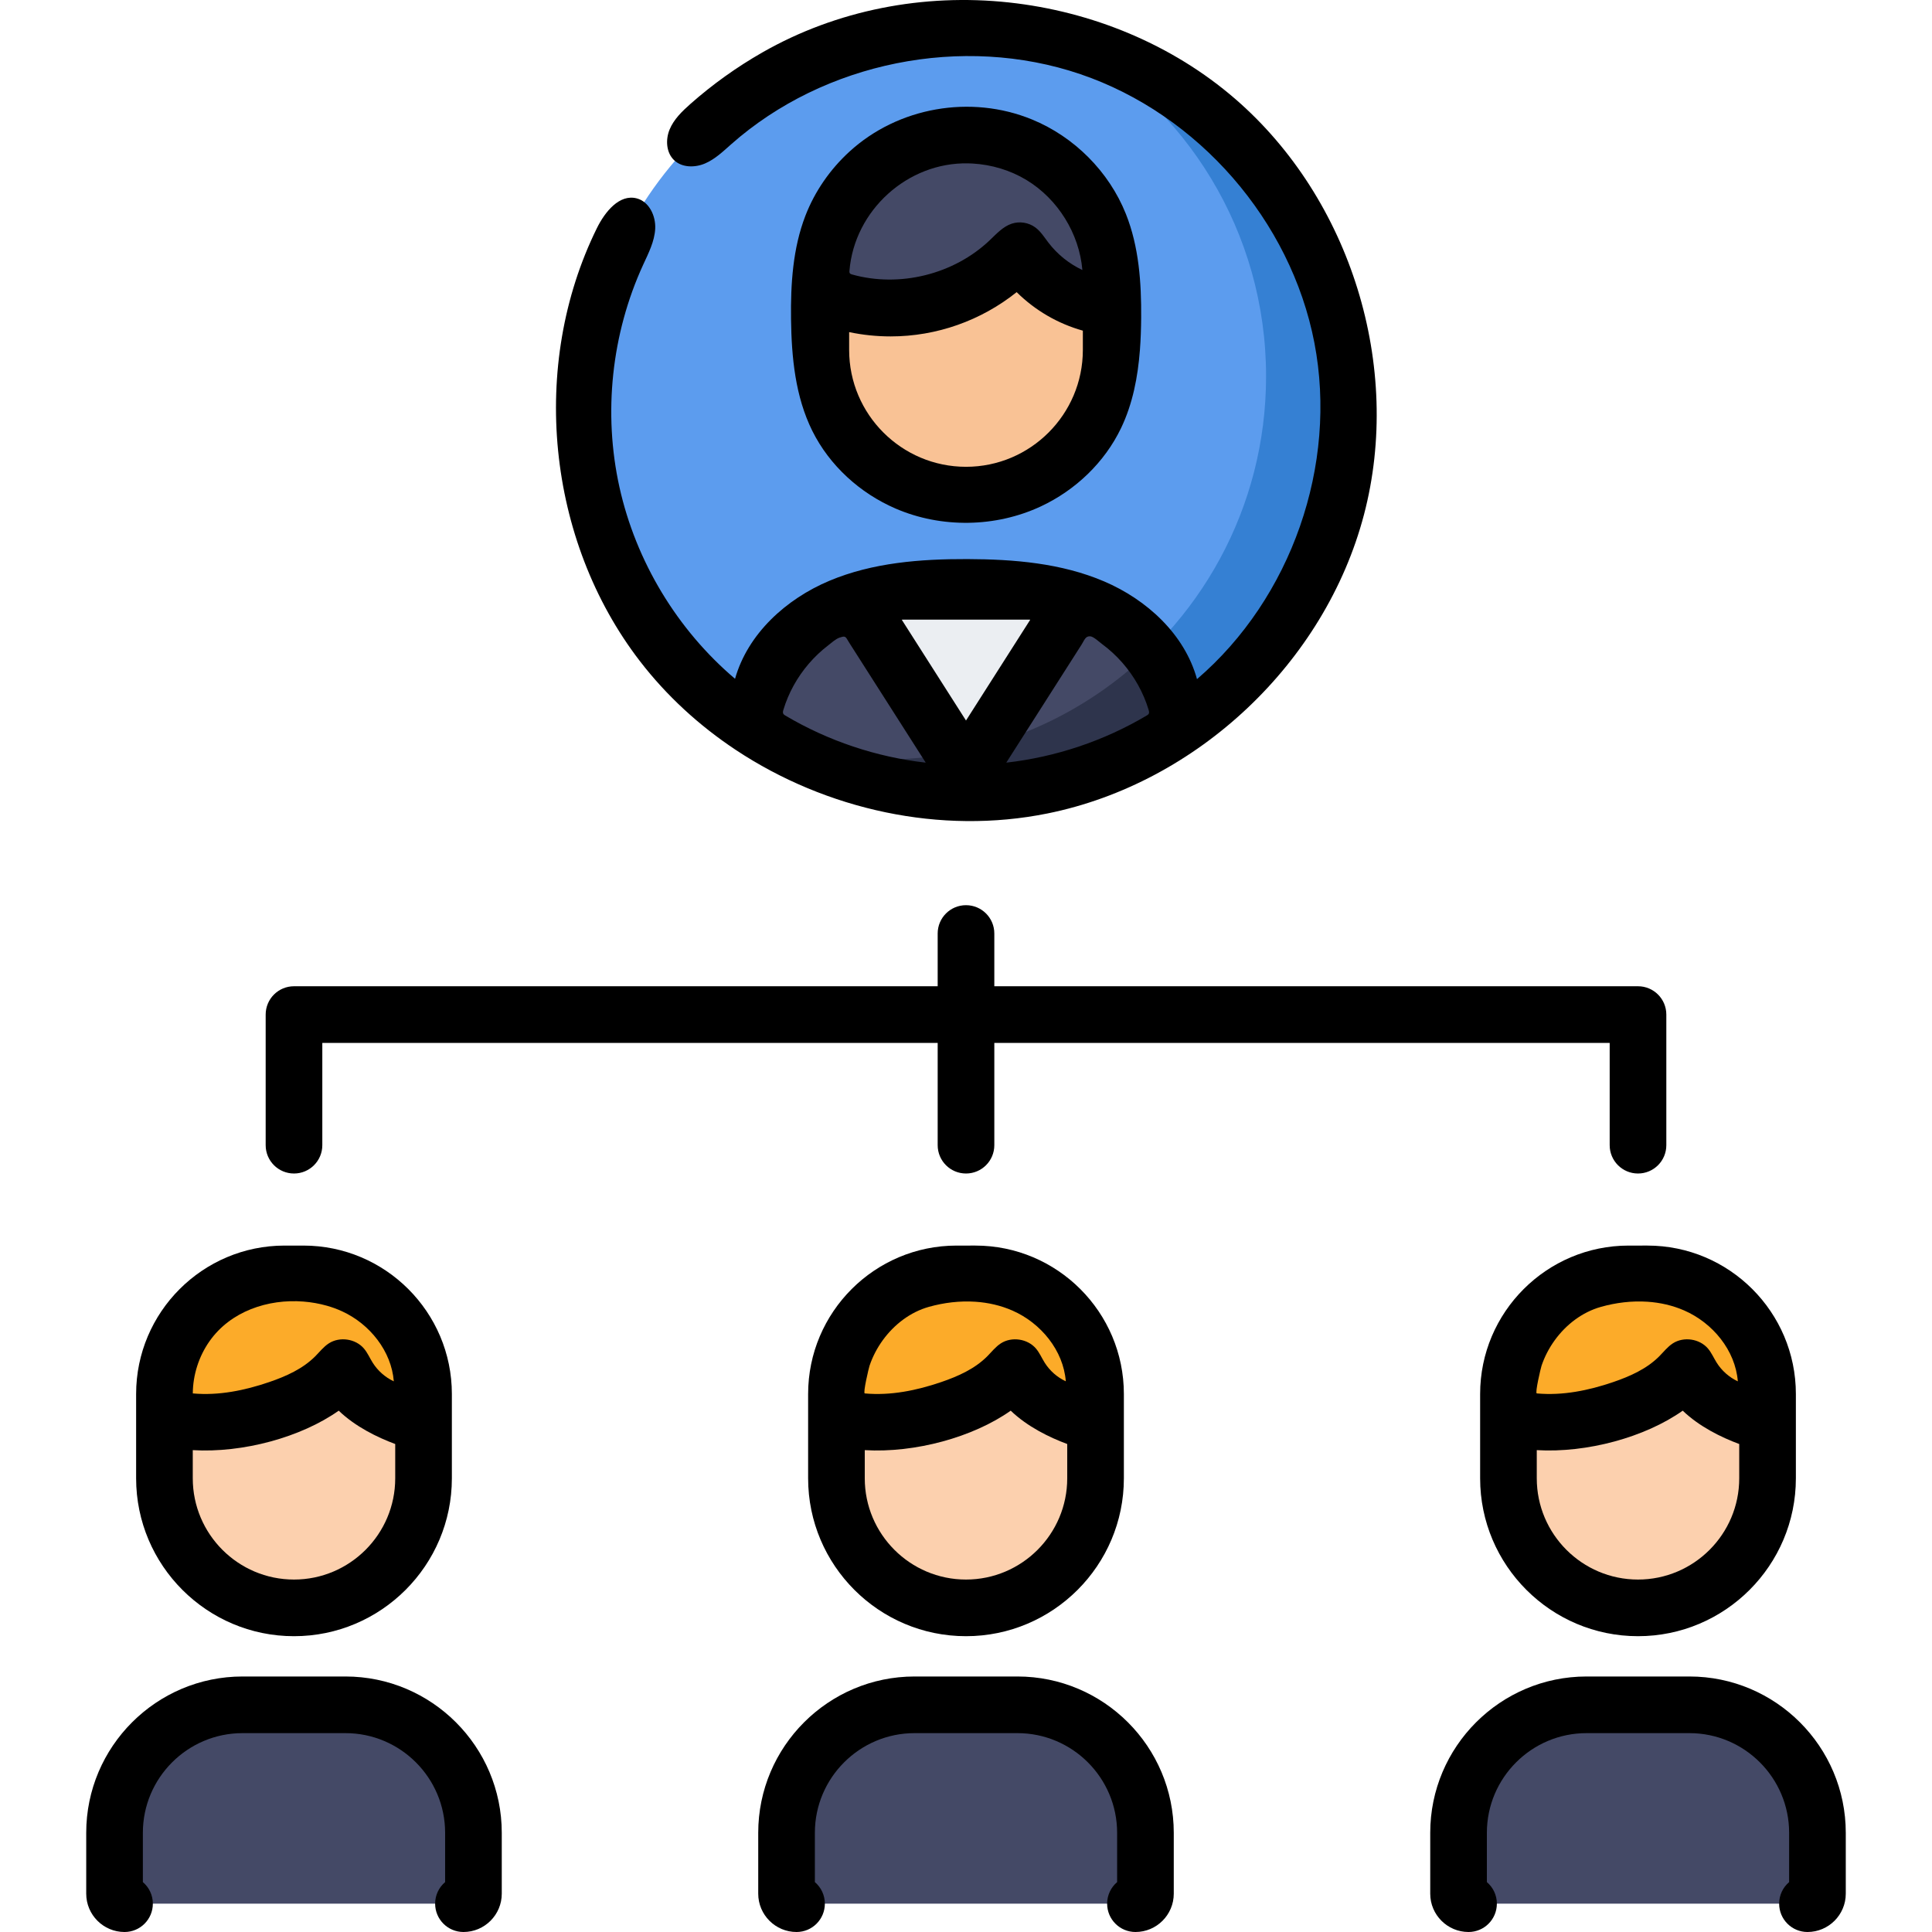
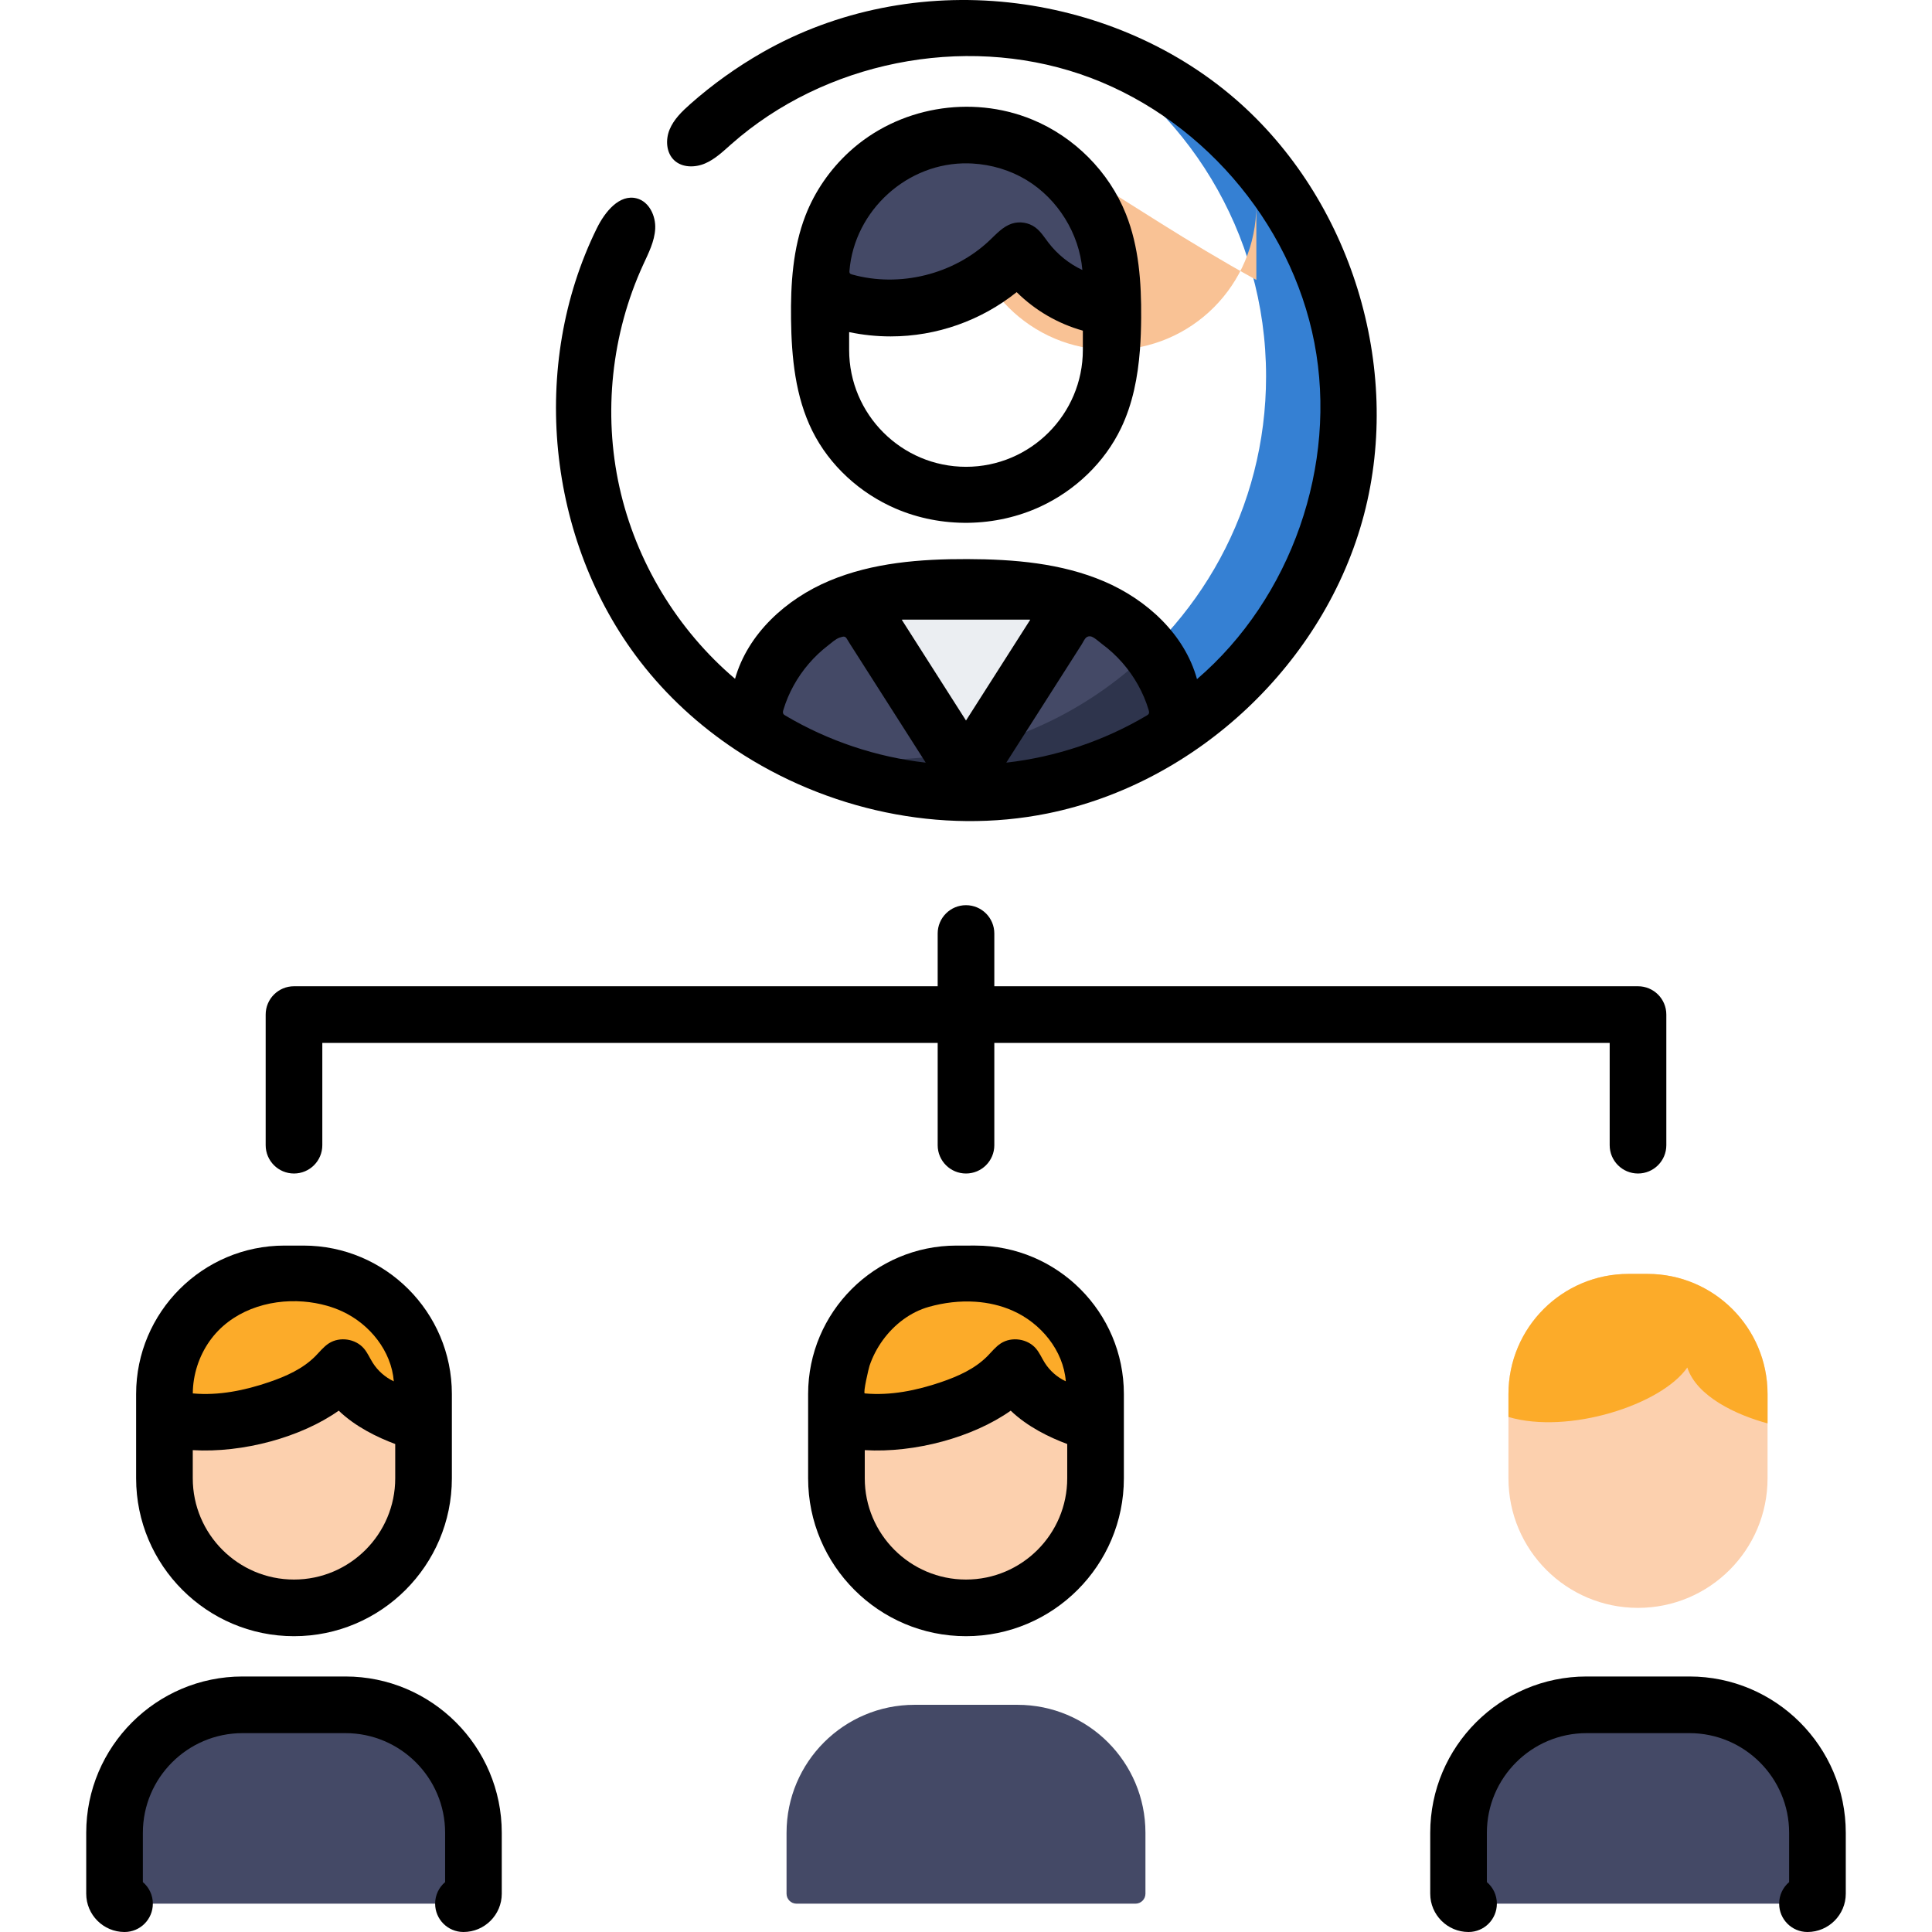
<svg xmlns="http://www.w3.org/2000/svg" id="Capa_1" x="0px" y="0px" viewBox="0 0 511.625 511.625" style="enable-background:new 0 0 511.625 511.625;" xml:space="preserve" width="512" height="512">
  <g>
    <g>
      <g>
-         <path style="fill:#5C9CEE;" d="M357.277,108.589c0,34.949-17.664,65.768-44.544,84.022 c-16.232,11.018-35.823,17.453-56.92,17.453s-40.689-6.436-56.92-17.453c-26.88-18.254-44.544-49.073-44.544-84.022 c0-56.036,45.429-101.464,101.465-101.464S357.277,52.554,357.277,108.589z" />
        <path style="fill:#3580D3;" d="M282.689,10.731c31.346,17.265,52.588,50.616,52.588,88.931c0,34.949-17.664,65.768-44.544,84.022 c-16.231,11.018-35.823,17.453-56.92,17.453c-9.286,0-18.28-1.25-26.824-3.585c14.487,7.967,31.121,12.513,48.824,12.513 c21.098,0,40.689-6.436,56.92-17.453c26.88-18.254,44.544-49.073,44.544-84.022C357.277,61.859,325.681,22.513,282.689,10.731z" />
-         <path style="fill:#F9C295;" d="M255.812,35.69L255.812,35.69c-21.233,0-38.445,17.213-38.445,38.445v18.535 c0,21.233,17.213,38.445,38.445,38.445l0,0c21.233,0,38.445-17.213,38.445-38.445V74.136 C294.258,52.903,277.045,35.69,255.812,35.69z" />
+         <path style="fill:#F9C295;" d="M255.812,35.69L255.812,35.69v18.535 c0,21.233,17.213,38.445,38.445,38.445l0,0c21.233,0,38.445-17.213,38.445-38.445V74.136 C294.258,52.903,277.045,35.69,255.812,35.69z" />
        <path style="fill:#444966;" d="M312.733,192.611c-16.232,11.018-35.823,17.453-56.92,17.453s-40.689-6.436-56.92-17.453 c1.854-15.892,12.853-28.97,27.58-33.892l-0.016-0.024c0.506-0.169,1.011-0.327,1.517-0.474c0.095-0.032,0.179-0.053,0.274-0.084 c0.432-0.116,0.874-0.232,1.317-0.348c0.506-0.126,1.032-0.242,1.548-0.348c0.032-0.011,0.063-0.011,0.084-0.021 c0.516-0.105,1.043-0.2,1.57-0.284c0.474-0.084,0.958-0.158,1.453-0.221c0.074-0.011,0.158-0.021,0.242-0.032 c0.527-0.063,1.053-0.116,1.59-0.158c0.421-0.032,0.843-0.063,1.264-0.084c0.211-0.011,0.411-0.021,0.622-0.021 c0.484-0.021,0.979-0.032,1.475-0.032h32.8c0.495,0,0.99,0.011,1.475,0.032c0.211,0,0.411,0.01,0.622,0.021 c0.421,0.021,0.842,0.053,1.264,0.084c0.537,0.042,1.064,0.095,1.59,0.158c0.084,0.01,0.168,0.021,0.242,0.032 c0.495,0.063,0.979,0.137,1.453,0.221c0.527,0.084,1.053,0.179,1.57,0.284c0.021,0.011,0.052,0.011,0.084,0.021 c0.516,0.105,1.043,0.221,1.548,0.348c0.443,0.116,0.885,0.232,1.317,0.348c0.095,0.032,0.179,0.053,0.274,0.084 c0.506,0.147,1.011,0.305,1.517,0.474l-0.016,0.024C299.88,163.641,310.879,176.719,312.733,192.611z" />
        <path style="fill:#2E344C;" d="M304.478,172.477c-4.242,4.119-8.838,7.874-13.745,11.207 c-16.231,11.018-35.823,17.453-56.92,17.453c-9.286,0-18.279-1.25-26.823-3.585c0.002,0.001,0.004,0.002,0.007,0.004 c0.899,0.494,1.806,0.975,2.72,1.442c0.012,0.006,0.023,0.012,0.035,0.018c4.464,2.279,9.121,4.233,13.936,5.841 c0.244,0.081,0.487,0.164,0.731,0.243c0.764,0.249,1.534,0.487,2.306,0.718c0.333,0.1,0.667,0.196,1,0.292 c0.732,0.211,1.466,0.417,2.205,0.612c0.383,0.101,0.77,0.194,1.155,0.291c0.714,0.179,1.427,0.359,2.147,0.523 c0.418,0.095,0.841,0.177,1.261,0.267c1.142,0.245,2.291,0.469,3.448,0.675c0.636,0.113,1.271,0.229,1.911,0.33 c0.526,0.083,1.056,0.155,1.584,0.23c0.665,0.094,1.33,0.187,1.999,0.268c0.512,0.063,1.025,0.119,1.539,0.173 c0.708,0.075,1.417,0.143,2.129,0.204c0.483,0.041,0.965,0.082,1.45,0.116c0.796,0.056,1.596,0.099,2.396,0.137 c0.406,0.019,0.81,0.044,1.217,0.059c1.211,0.042,2.427,0.069,3.649,0.069c2.637,0,5.251-0.101,7.837-0.298 c2.586-0.198,5.146-0.492,7.674-0.88c1.264-0.194,2.521-0.411,3.769-0.651c13.733-2.641,26.48-8.05,37.639-15.624 C311.853,185.071,308.896,178.18,304.478,172.477z" />
        <path style="fill:#EBEEF2;" d="M255.812,204.763l29.359-46.065c-4.073-1.364-8.428-2.114-12.96-2.114h-32.798 c-4.532,0-8.887,0.75-12.96,2.114L255.812,204.763z" />
        <path style="fill:#444966;" d="M280.826,44.959c0-0.002,0.001-0.003,0.001-0.005c-0.071-0.061-0.145-0.118-0.217-0.178 c-0.295-0.249-0.592-0.494-0.894-0.734c-0.138-0.109-0.277-0.217-0.416-0.325c-0.277-0.214-0.556-0.424-0.839-0.631 c-0.165-0.121-0.33-0.24-0.497-0.358c-0.259-0.183-0.52-0.362-0.784-0.538c-0.194-0.13-0.388-0.259-0.583-0.386 c-0.237-0.152-0.476-0.3-0.716-0.447c-0.227-0.139-0.454-0.279-0.684-0.414c-0.203-0.119-0.409-0.233-0.614-0.348 c-0.27-0.152-0.54-0.304-0.815-0.45c-0.141-0.075-0.285-0.145-0.427-0.218c-5.257-2.703-11.211-4.238-17.529-4.238 c-21.233,0-38.445,17.213-38.445,38.445v3.554c5.661,2.498,11.917,3.895,18.502,3.895c13.524,0,25.674-5.856,34.073-15.163 c5.311,8.183,14.121,13.886,24.316,14.971v-7.257C294.258,62.458,289.045,52.007,280.826,44.959z" />
      </g>
      <g>
        <g>
          <g>
            <path style="fill:#FCD0AE;" d="M433.77,425.791L433.77,425.791c-18.948,0-34.308-15.36-34.308-34.307v-22.329 c0-17.566,14.24-31.805,31.805-31.805h5.004c17.566,0,31.805,14.24,31.805,31.805v22.329 C468.078,410.431,452.718,425.791,433.77,425.791z" />
            <path style="fill:#444966;" d="M447.395,451.462h-27.251c-18.72,0-33.896,15.176-33.896,33.896v16.123 c0,1.46,1.184,2.644,2.644,2.644h89.754c1.46,0,2.644-1.184,2.644-2.644v-16.123 C481.291,466.638,466.115,451.462,447.395,451.462z" />
            <path style="fill:#FCAB29;" d="M436.272,337.349h-5.004c-17.566,0-31.805,14.24-31.805,31.805v6.083 c15.834,4.689,40.455-3.169,47.361-13.1c2.489,7.668,12.961,12.563,21.254,14.796v-7.779 C468.078,351.589,453.838,337.349,436.272,337.349z" />
          </g>
        </g>
        <g>
          <g>
            <path style="fill:#FCD0AE;" d="M255.812,425.791L255.812,425.791c-18.948,0-34.308-15.36-34.308-34.307v-22.329 c0-17.566,14.24-31.805,31.805-31.805h5.004c17.566,0,31.805,14.24,31.805,31.805v22.329 C290.12,410.431,274.76,425.791,255.812,425.791z" />
            <path style="fill:#444966;" d="M269.438,451.462h-27.251c-18.72,0-33.896,15.176-33.896,33.896v16.123 c0,1.46,1.184,2.644,2.644,2.644h89.754c1.46,0,2.644-1.184,2.644-2.644v-16.123 C303.333,466.638,288.158,451.462,269.438,451.462z" />
            <path style="fill:#FCAB29;" d="M258.315,337.349h-5.004c-17.566,0-31.805,14.24-31.805,31.805v6.083 c15.834,4.689,40.455-3.169,47.361-13.1c2.489,7.668,12.961,12.563,21.254,14.796v-7.779 C290.12,351.589,275.88,337.349,258.315,337.349z" />
          </g>
        </g>
        <g>
          <g>
            <path style="fill:#FCD0AE;" d="M77.855,425.791L77.855,425.791c-18.948,0-34.308-15.36-34.308-34.307v-22.329 c0-17.566,14.24-31.805,31.805-31.805h5.004c17.566,0,31.805,14.24,31.805,31.805v22.329 C112.162,410.431,96.802,425.791,77.855,425.791z" />
            <path style="fill:#444966;" d="M91.48,451.462H64.229c-18.72,0-33.896,15.176-33.896,33.896v16.123 c0,1.46,1.184,2.644,2.644,2.644h89.754c1.46,0,2.644-1.184,2.644-2.644v-16.123C125.376,466.638,110.2,451.462,91.48,451.462z " />
            <path style="fill:#FCAB29;" d="M80.357,337.349h-5.004c-17.566,0-31.805,14.24-31.805,31.805v6.083 c15.834,4.689,40.455-3.169,47.361-13.1c2.489,7.668,12.961,12.563,21.254,14.796v-7.779 C112.162,351.589,97.923,337.349,80.357,337.349z" />
          </g>
        </g>
      </g>
    </g>
    <g>
      <path d="M194.835,198.583c24,15.912,54.282,22.552,82.572,16.831c39.669-8.022,73.502-39.963,83.791-79.105 c10.289-39.142-3.462-83.592-34.059-110.085c-16.716-14.474-38.051-23.207-59.97-25.575c-22.53-2.433-45.578,1.974-65.29,13.24 c-6.798,3.885-13.2,8.466-19.066,13.652c-2.195,1.941-4.377,4.052-5.494,6.761c-1.117,2.709-0.905,6.171,1.243,8.164 c2.11,1.957,5.471,1.959,8.118,0.833c2.648-1.127,4.774-3.172,6.929-5.079c24.672-21.834,61.302-29.193,92.493-18.58 s55.732,38.784,61.967,71.135s-6.075,67.626-31.086,89.072c-3.268-11.871-13.271-21.044-24.594-25.882 c-11.323-4.838-23.894-5.874-36.206-5.911c-12.42-0.038-25.106,0.938-36.555,5.751c-11.449,4.814-21.592,14.001-24.978,25.95 c-15.329-13.002-26.252-31.108-30.607-50.731c-4.354-19.623-2.114-40.65,6.276-58.916c1.411-3.072,3.02-6.179,3.19-9.556 c0.169-3.376-1.598-7.139-4.864-8.011c-4.619-1.233-8.465,3.585-10.579,7.873c-17.897,36.3-13.297,82.6,11.393,114.668 C176.544,184.282,185.182,192.183,194.835,198.583z M239.412,164.088h32.801c0.208,0,0.414,0.008,0.621,0.013l-17.021,26.707 l-17.021-26.707C238.998,164.096,239.204,164.088,239.412,164.088z M304.234,188.953c-0.005,0.012-0.011,0.025-0.017,0.037 c-0.115,0.232-0.349,0.377-0.572,0.509c-11.326,6.708-24.084,10.986-37.165,12.461c6.644-10.416,13.29-20.83,19.932-31.247 c0.754-1.182,1.021-2.307,2.308-2.208c0.877,0.067,2.386,1.505,3.09,2.022c1.98,1.457,3.798,3.133,5.417,4.982 c3.165,3.614,5.576,7.895,6.955,12.5C304.273,188.318,304.359,188.661,304.234,188.953z M223.534,168.596 c0.561,0.06,0.724,0.616,1.445,1.749c6.708,10.547,13.446,21.076,20.169,31.614c-13.073-1.474-25.823-5.747-37.144-12.447 c-0.23-0.136-0.472-0.286-0.59-0.526c-0.151-0.307-0.061-0.673,0.038-1.001c1.349-4.493,3.681-8.677,6.736-12.232 c1.528-1.778,3.237-3.4,5.098-4.827c0.876-0.672,1.989-1.712,3.04-2.075C222.894,168.656,223.261,168.567,223.534,168.596z" />
      <path d="M301.869,92.679c0.218-2.846,0.308-5.705,0.329-8.545c0.069-9.314-0.591-18.816-4.041-27.468 c-4.477-11.228-13.697-20.452-24.882-25.034c-16.201-6.637-35.443-3.284-48.349,8.54c-5.092,4.666-9.142,10.486-11.634,16.934 c-3.342,8.647-3.929,18.104-3.813,27.374c0.127,10.143,1.126,20.554,5.642,29.637c4.564,9.179,12.618,16.485,22.029,20.549 c12.138,5.241,26.512,5.028,38.489-0.569c9.135-4.269,16.864-11.625,21.226-20.716C299.962,106.933,301.32,99.849,301.869,92.679z M257.522,43.303c5.044,0.286,10.03,1.766,14.353,4.394c8.277,5.033,13.93,14.152,14.755,23.804 c-3.507-1.647-6.611-4.145-8.969-7.219c-1.092-1.423-2.054-2.996-3.498-4.06c-1.754-1.293-4.144-1.677-6.215-0.998 c-2.351,0.771-4.083,2.718-5.878,4.422c-9.486,9.01-23.824,12.569-36.423,9.042c-0.224-0.063-0.464-0.139-0.597-0.33 c-0.131-0.189-0.12-0.44-0.101-0.67c1.32-16.018,15.429-28.783,31.466-28.429C256.785,43.268,257.154,43.282,257.522,43.303z M224.867,92.671v-4.724c3.594,0.757,7.27,1.138,11.002,1.138c12.182,0,23.952-4.196,33.359-11.721 c4.887,4.836,10.903,8.34,17.529,10.198v5.108c0,17.063-13.882,30.945-30.945,30.945S224.867,109.734,224.867,92.671z" />
      <path d="M447.395,443.962h-27.251c-22.825,0-41.396,18.57-41.396,41.396v16.124c0,5.593,4.551,10.144,10.145,10.144 c4.143,0,7.5-3.357,7.5-7.5c0-2.29-1.026-4.341-2.645-5.717v-13.051c0-14.555,11.841-26.396,26.396-26.396h27.251 c14.555,0,26.396,11.842,26.396,26.396v13.051c-1.617,1.376-2.644,3.426-2.644,5.716c0,4.143,3.357,7.5,7.5,7.5 c5.593,0,10.144-4.551,10.144-10.144v-16.123C488.791,462.532,470.221,443.962,447.395,443.962z" />
-       <path d="M431.267,329.849c-21.673,0-39.305,17.633-39.305,39.306v6.082v16.246c0,23.053,18.755,41.808,41.808,41.808 s41.807-18.755,41.807-41.808v-14.55v-7.778c0-21.673-17.632-39.306-39.305-39.306H431.267z M436.281,344.72 c3.336,0.223,6.626,0.961,9.713,2.308c7.557,3.297,13.56,10.557,14.21,18.777c-2.288-1.071-4.258-2.813-5.602-4.953 c-0.777-1.238-1.355-2.611-2.3-3.727c-2.211-2.61-6.419-3.238-9.295-1.387c-1.393,0.896-2.424,2.241-3.592,3.416 c-3.314,3.337-7.747,5.315-12.197,6.837c-6.505,2.224-13.402,3.639-20.248,3.008c-0.535-0.049,1.053-6.737,1.252-7.326 c0.814-2.409,2.001-4.69,3.492-6.749c3.007-4.152,7.264-7.437,12.222-8.84C427.92,344.958,432.136,344.442,436.281,344.72z M433.77,418.291c-14.782,0-26.808-12.025-26.808-26.808v-7.463c13.293,0.785,28.689-3.411,38.65-10.451 c4.438,4.26,10.241,7.075,14.964,8.831v9.083C460.577,406.265,448.552,418.291,433.77,418.291z" />
-       <path d="M269.437,443.962h-27.25c-22.825,0-41.396,18.57-41.396,41.396v16.124c0,5.593,4.551,10.144,10.144,10.144 c4.143,0,7.5-3.357,7.5-7.5c0-2.29-1.026-4.34-2.644-5.716v-13.052c0-14.555,11.841-26.396,26.396-26.396h27.25 c14.555,0,26.396,11.842,26.396,26.396v13.051c-1.617,1.376-2.644,3.426-2.644,5.716c0,4.143,3.357,7.5,7.5,7.5 c5.593,0,10.144-4.551,10.144-10.144v-16.123C310.833,462.532,292.263,443.962,269.437,443.962z" />
      <path d="M253.31,329.849c-21.673,0-39.306,17.633-39.306,39.306v6.082v16.246c0,23.053,18.755,41.808,41.808,41.808 s41.808-18.755,41.808-41.808v-14.55v-7.778c0-21.673-17.633-39.306-39.306-39.306H253.31z M258.323,344.723 c3.366,0.226,6.686,0.974,9.798,2.342c7.516,3.305,13.482,10.539,14.122,18.725c-2.285-1.061-4.253-2.794-5.593-4.928 c-0.777-1.238-1.353-2.612-2.296-3.728c-2.21-2.616-6.423-3.248-9.303-1.396c-1.394,0.897-2.426,2.242-3.594,3.418 c-3.315,3.336-7.747,5.314-12.197,6.835c-6.505,2.224-13.402,3.638-20.247,3.009c-0.537-0.049,1.057-6.746,1.256-7.336 c0.817-2.411,2.008-4.695,3.503-6.755c3.002-4.135,7.272-7.448,12.221-8.837C249.973,344.956,254.183,344.445,258.323,344.723z M255.812,418.291c-14.782,0-26.808-12.025-26.808-26.808v-7.461c13.293,0.786,28.689-3.411,38.651-10.453 c4.438,4.26,10.241,7.075,14.964,8.831v9.083C282.62,406.265,270.595,418.291,255.812,418.291z" />
      <path d="M91.48,443.962H64.229c-22.825,0-41.396,18.57-41.396,41.396v16.124c0,5.593,4.551,10.144,10.144,10.144 c4.143,0,7.5-3.357,7.5-7.5c0-2.29-1.026-4.34-2.644-5.716v-13.052c0-14.555,11.841-26.396,26.396-26.396H91.48 c14.555,0,26.396,11.842,26.396,26.396v13.05c-1.618,1.376-2.645,3.427-2.645,5.717c0,4.143,3.357,7.5,7.5,7.5 c5.594,0,10.145-4.551,10.145-10.144v-16.123C132.876,462.532,114.306,443.962,91.48,443.962z" />
      <path d="M77.854,433.291c23.053,0,41.808-18.755,41.808-41.808v-14.55v-7.778c0-21.673-17.632-39.306-39.305-39.306h-5.005 c-21.673,0-39.305,17.633-39.305,39.306v6.082v16.246C36.048,414.536,54.802,433.291,77.854,433.291z M77.854,418.291 c-14.781,0-26.807-12.025-26.807-26.808v-7.462c13.294,0.786,28.689-3.412,38.65-10.452c4.438,4.26,10.242,7.075,14.964,8.831 v9.083C104.662,406.265,92.637,418.291,77.854,418.291z M80.371,344.675c2.101,0.166,4.179,0.534,6.184,1.099 c1.391,0.392,2.752,0.889,4.063,1.495c7.305,3.376,13.042,10.509,13.667,18.532c-2.286-1.07-4.254-2.81-5.597-4.948 c-0.777-1.238-1.354-2.611-2.299-3.726c-2.211-2.611-6.419-3.24-9.296-1.389c-1.394,0.896-2.425,2.241-3.593,3.417 c-3.315,3.337-7.748,5.316-12.199,6.837C64.797,368.216,57.9,369.63,51.055,369c0.033-4.918,1.603-9.814,4.435-13.835 C61.061,347.255,70.936,343.928,80.371,344.675z" />
      <path d="M77.854,310.764c4.143,0,7.5-3.357,7.5-7.5v-27.088h162.958v27.088c0,4.143,3.357,7.5,7.5,7.5s7.5-3.357,7.5-7.5v-27.088 H426.27v27.088c0,4.143,3.357,7.5,7.5,7.5s7.5-3.357,7.5-7.5v-34.588c0-4.143-3.357-7.5-7.5-7.5H263.312v-13.968 c0-4.143-3.357-7.5-7.5-7.5s-7.5,3.357-7.5,7.5v13.968H77.854c-4.143,0-7.5,3.357-7.5,7.5v34.588 C70.354,307.407,73.712,310.764,77.854,310.764z" />
    </g>
  </g>
</svg>